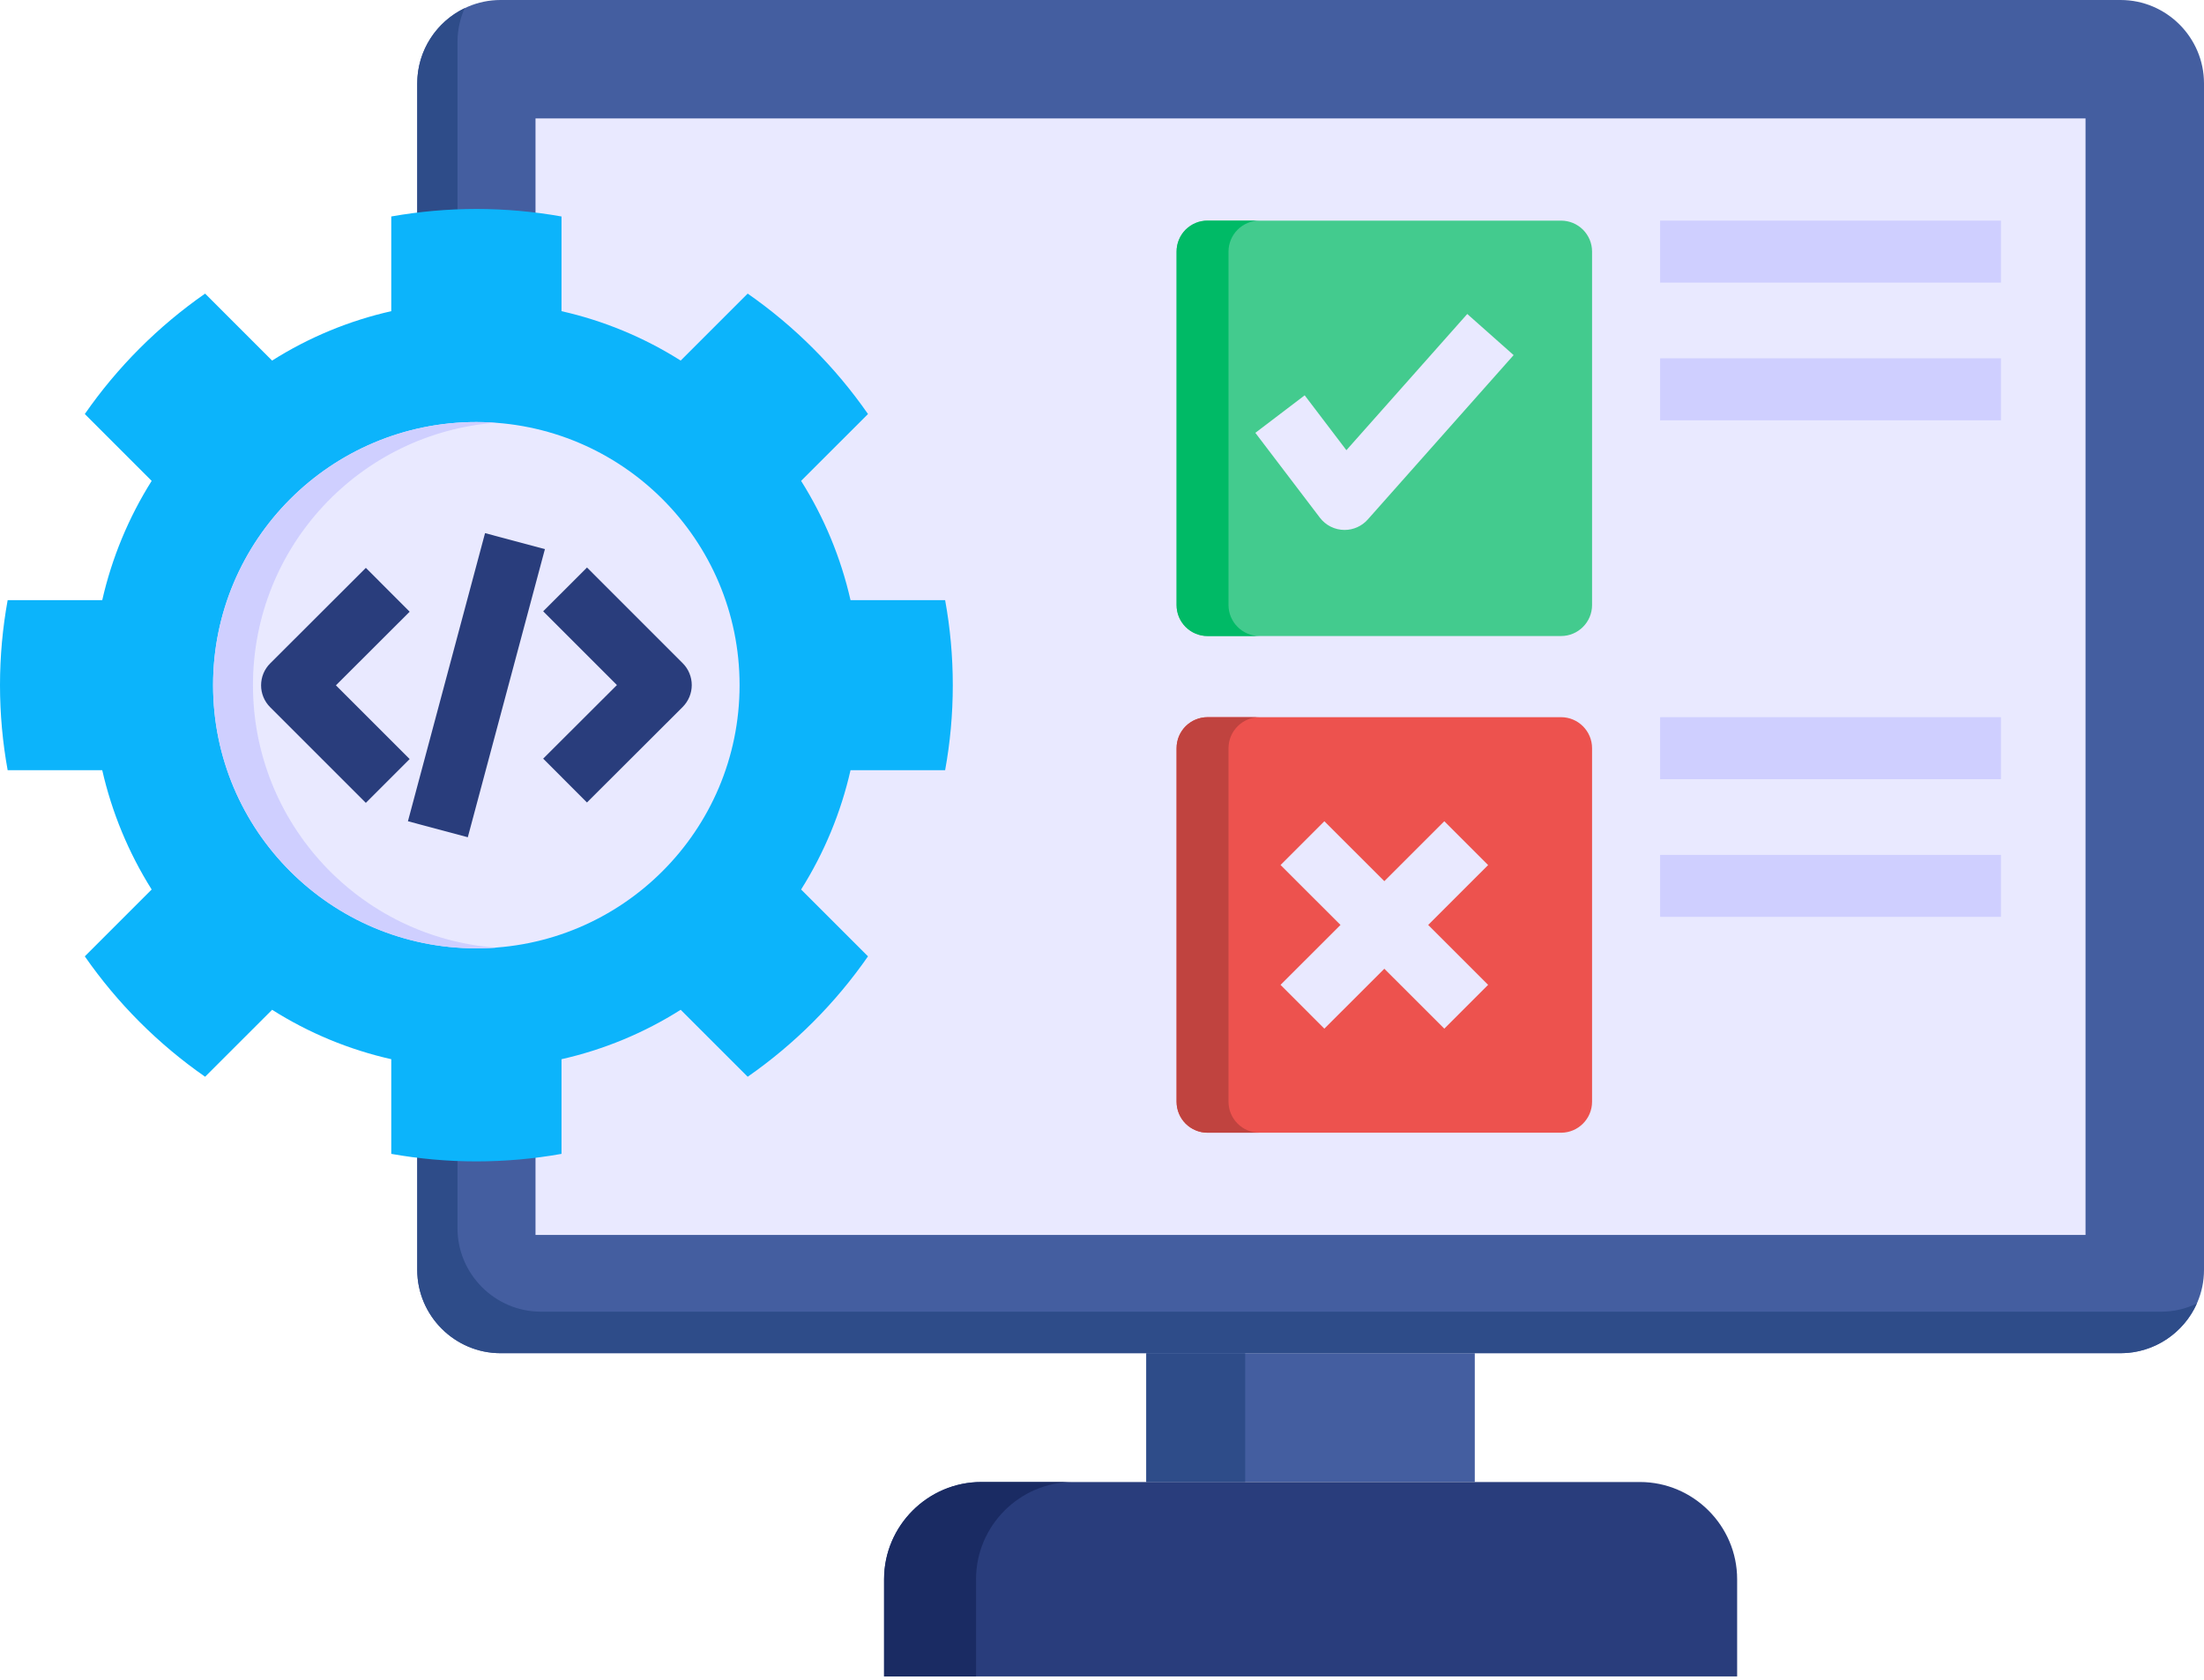
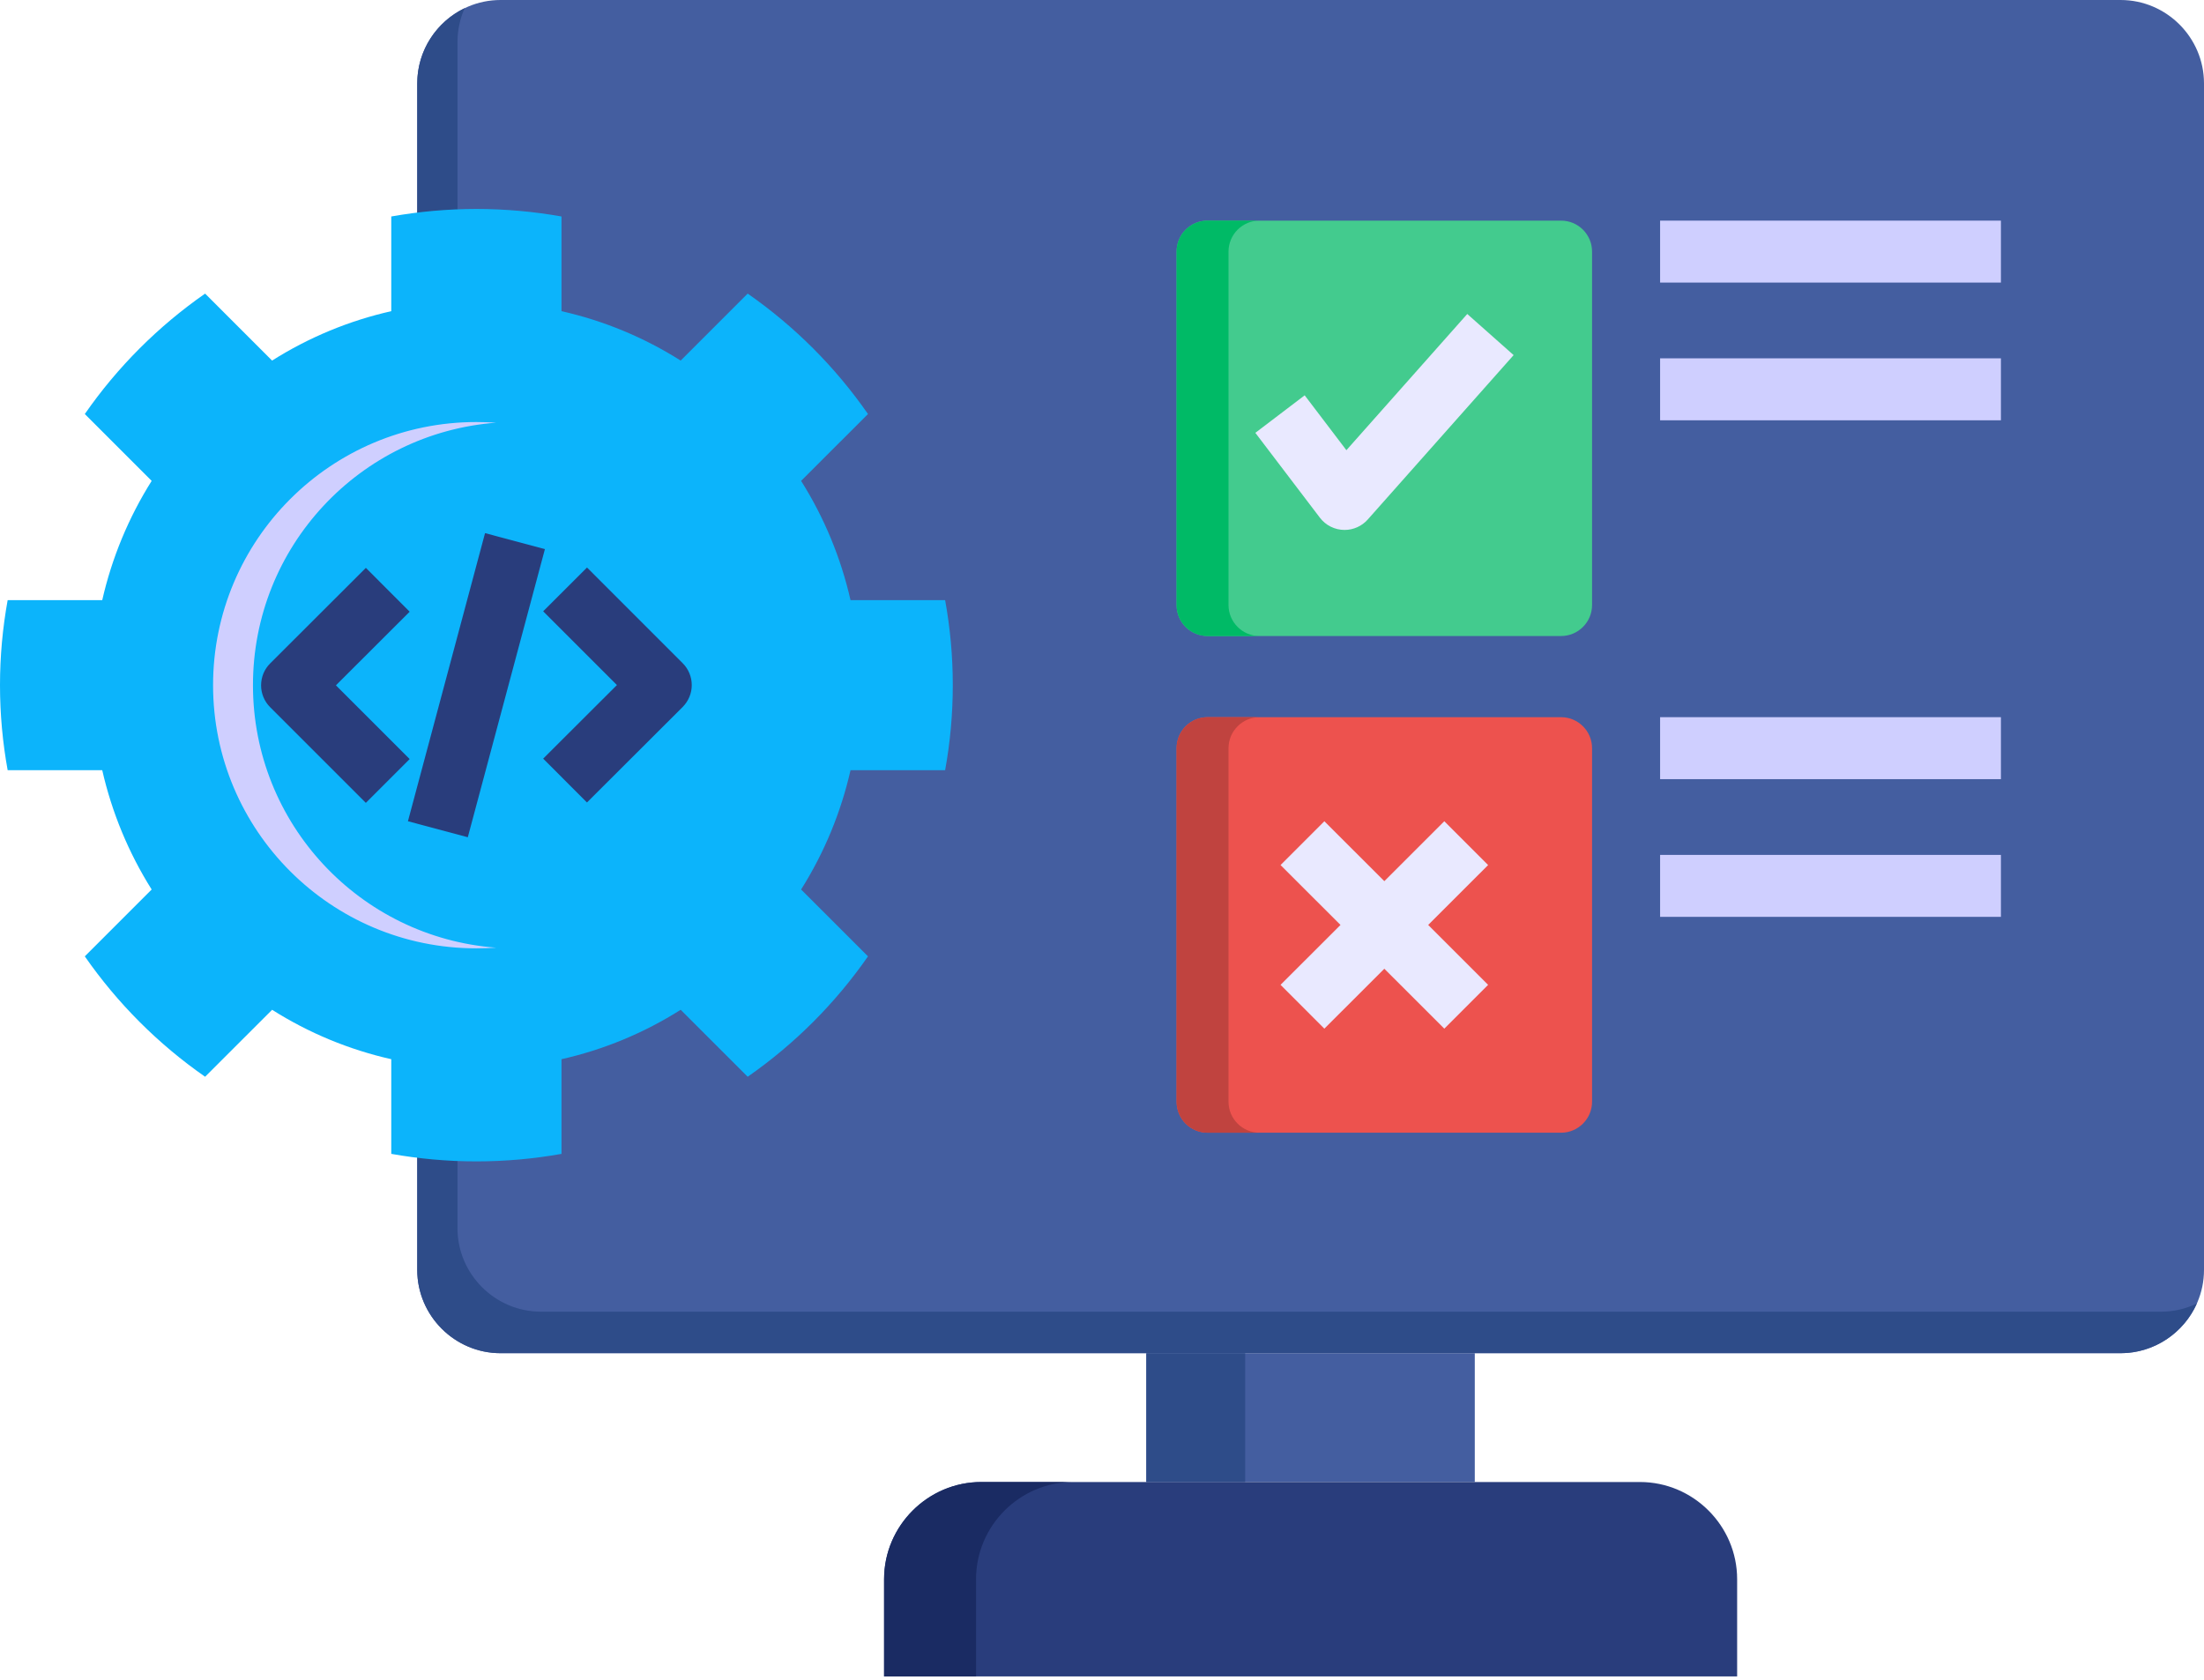
<svg xmlns="http://www.w3.org/2000/svg" width="80" height="61" viewBox="0 0 80 61" fill="none">
  <path fill-rule="evenodd" clip-rule="evenodd" d="M41.609 49.128H53.531V53.804H41.609V49.128Z" fill="#445EA0" />
  <path fill-rule="evenodd" clip-rule="evenodd" d="M41.609 49.128H45.197V53.804H41.609V49.128Z" fill="#2E4C89" />
  <path fill-rule="evenodd" clip-rule="evenodd" d="M18.168 0H76.972C78.638 0 80 1.362 80 3.028V46.104C80 47.766 78.638 49.127 76.972 49.127H18.168C16.506 49.127 15.145 47.766 15.145 46.104V3.028C15.145 1.362 16.506 0 18.168 0Z" fill="#445EA0" />
-   <path fill-rule="evenodd" clip-rule="evenodd" d="M19.438 4.299H75.7V44.834H19.438V4.299Z" fill="#E9E9FF" />
  <path fill-rule="evenodd" clip-rule="evenodd" d="M63.054 60.861V57.333C63.054 55.393 61.464 53.804 59.525 53.804H35.619C33.679 53.804 32.09 55.393 32.09 57.333V60.861H63.054Z" fill="#293D7C" />
  <path d="M43.832 8.01H56.663C56.811 8.01 56.957 8.039 57.094 8.095C57.23 8.152 57.354 8.235 57.459 8.339C57.563 8.444 57.646 8.568 57.703 8.704C57.759 8.84 57.788 8.987 57.788 9.134V21.966C57.788 22.585 57.283 23.091 56.663 23.091H43.832C43.684 23.091 43.538 23.062 43.401 23.005C43.265 22.949 43.141 22.866 43.036 22.762C42.932 22.657 42.849 22.533 42.792 22.397C42.736 22.26 42.707 22.114 42.707 21.966V9.134C42.707 8.987 42.735 8.84 42.792 8.704C42.848 8.567 42.931 8.443 43.035 8.338C43.14 8.234 43.264 8.151 43.401 8.094C43.537 8.038 43.684 8.009 43.832 8.01Z" fill="#43CB8E" />
  <path d="M43.832 26.037H56.663C57.283 26.037 57.788 26.543 57.788 27.162V39.998C57.788 40.617 57.283 41.123 56.663 41.123H43.832C43.684 41.123 43.538 41.094 43.401 41.037C43.265 40.981 43.141 40.898 43.036 40.794C42.932 40.689 42.849 40.565 42.792 40.428C42.736 40.292 42.707 40.146 42.707 39.998V27.162C42.707 27.014 42.736 26.868 42.792 26.731C42.849 26.595 42.932 26.471 43.036 26.366C43.141 26.262 43.265 26.179 43.401 26.123C43.538 26.066 43.684 26.037 43.832 26.037Z" fill="#ED524E" />
  <path d="M60.258 13.009H72.629V15.259H60.258V13.009ZM60.258 8.01V10.259H72.629V8.01H60.258ZM60.258 33.286H72.629V31.037H60.258V33.286ZM60.258 28.287H72.629V26.037H60.258V28.287Z" fill="#CFCFFF" />
  <path d="M48.805 19.239C48.631 19.239 48.46 19.199 48.305 19.122C48.15 19.045 48.014 18.933 47.909 18.795L45.566 15.714L47.357 14.352L48.871 16.344L53.258 11.399L54.941 12.892L49.646 18.861C49.54 18.98 49.411 19.075 49.266 19.14C49.121 19.205 48.964 19.239 48.805 19.239ZM54.015 31.406L52.425 29.815L50.248 31.99L48.071 29.815L46.481 31.406L48.657 33.58L46.481 35.754L48.071 37.345L50.248 35.17L52.425 37.345L54.015 35.754L51.84 33.58L54.015 31.406Z" fill="#E9E9FF" />
  <path fill-rule="evenodd" clip-rule="evenodd" d="M38.952 53.804H35.619C33.679 53.804 32.09 55.393 32.09 57.333V60.861H35.428V57.333C35.428 55.393 37.012 53.804 38.952 53.804Z" fill="#1A2B63" />
  <path fill-rule="evenodd" clip-rule="evenodd" d="M44.592 21.966V9.134C44.592 8.987 44.621 8.84 44.678 8.704C44.734 8.568 44.817 8.444 44.922 8.339C45.026 8.235 45.15 8.152 45.286 8.095C45.423 8.039 45.569 8.01 45.717 8.01H43.832C43.684 8.009 43.537 8.038 43.401 8.094C43.264 8.151 43.14 8.234 43.035 8.338C42.931 8.443 42.848 8.567 42.792 8.704C42.735 8.84 42.707 8.987 42.707 9.134V21.966C42.707 22.114 42.736 22.26 42.792 22.397C42.849 22.533 42.932 22.657 43.036 22.762C43.141 22.866 43.265 22.949 43.401 23.005C43.538 23.062 43.684 23.091 43.832 23.091H45.717C45.098 23.091 44.592 22.585 44.592 21.966Z" fill="#00BA66" />
  <path fill-rule="evenodd" clip-rule="evenodd" d="M43.832 26.037C43.684 26.037 43.538 26.066 43.401 26.123C43.265 26.179 43.141 26.262 43.036 26.366C42.932 26.471 42.849 26.595 42.792 26.731C42.736 26.868 42.707 27.014 42.707 27.162V39.998C42.707 40.146 42.736 40.292 42.792 40.428C42.849 40.565 42.932 40.689 43.036 40.794C43.141 40.898 43.265 40.981 43.401 41.037C43.538 41.094 43.684 41.123 43.832 41.123H45.717C45.098 41.123 44.592 40.617 44.592 39.998V27.162C44.592 26.543 45.098 26.037 45.717 26.037H43.832Z" fill="#C0433F" />
  <path fill-rule="evenodd" clip-rule="evenodd" d="M79.74 47.324C79.267 48.385 78.201 49.127 76.972 49.127H18.168C16.506 49.127 15.145 47.766 15.145 46.104V3.028C15.145 1.826 15.85 0.783 16.866 0.296C16.695 0.682 16.607 1.099 16.606 1.521V44.592C16.606 46.259 17.972 47.62 19.634 47.62H78.438C78.889 47.621 79.334 47.52 79.74 47.324Z" fill="#2E4C89" />
  <path fill-rule="evenodd" clip-rule="evenodd" d="M20.381 11.297C21.915 11.643 23.378 12.25 24.707 13.091L27.139 10.659C28.842 11.845 30.321 13.326 31.506 15.031L29.078 17.458C29.917 18.79 30.523 20.254 30.872 21.788H34.306C34.488 22.79 34.584 23.819 34.584 24.875C34.584 25.932 34.488 26.961 34.306 27.962H30.872C30.523 29.497 29.917 30.961 29.078 32.293L31.506 34.72C30.321 36.425 28.842 37.905 27.139 39.091L24.707 36.66C23.378 37.501 21.915 38.108 20.381 38.454V41.891C19.361 42.073 18.326 42.164 17.29 42.164C16.238 42.164 15.204 42.069 14.202 41.891V38.454C12.668 38.108 11.205 37.501 9.877 36.66L7.445 39.091C5.741 37.905 4.263 36.425 3.078 34.72L5.505 32.293C4.667 30.961 4.061 29.497 3.711 27.962H0.278C0.096 26.961 0 25.932 0 24.875C0 23.819 0.096 22.79 0.278 21.788H3.711C4.06 20.254 4.667 18.79 5.505 17.458L3.078 15.031C4.262 13.326 5.741 11.846 7.445 10.659L9.876 13.091C11.205 12.25 12.668 11.643 14.202 11.297V7.859C15.221 7.678 16.254 7.587 17.289 7.586C18.346 7.586 19.38 7.682 20.381 7.859L20.381 11.297Z" fill="#0CB4FB" />
-   <path fill-rule="evenodd" clip-rule="evenodd" d="M17.288 15.322C22.565 15.322 26.845 19.598 26.845 24.875C26.845 30.153 22.565 34.428 17.288 34.428C12.014 34.428 7.734 30.153 7.734 24.875C7.734 19.598 12.014 15.322 17.288 15.322Z" fill="#E9E9FF" />
  <path d="M14.87 27.557L13.279 29.148L9.806 25.675C9.702 25.571 9.619 25.447 9.562 25.31C9.506 25.174 9.476 25.027 9.477 24.88C9.477 24.732 9.506 24.585 9.562 24.449C9.619 24.312 9.702 24.188 9.807 24.084L13.28 20.616L14.87 22.208L12.193 24.881L14.87 27.557ZM24.779 24.076L21.307 20.603L19.716 22.193L22.393 24.87L19.716 27.542L21.305 29.134L24.779 25.667C24.883 25.562 24.966 25.438 25.023 25.302C25.08 25.166 25.109 25.019 25.109 24.871C25.109 24.724 25.08 24.577 25.023 24.441C24.967 24.304 24.884 24.18 24.779 24.076ZM17.606 19.355L14.807 29.815L16.98 30.396L19.779 19.936L17.606 19.355Z" fill="#293D7C" />
  <path fill-rule="evenodd" clip-rule="evenodd" d="M17.288 15.322C17.533 15.322 17.775 15.331 18.012 15.345C13.071 15.719 9.182 19.839 9.182 24.875C9.182 29.912 13.071 34.033 18.012 34.406C17.775 34.42 17.533 34.429 17.288 34.429C12.014 34.429 7.734 30.153 7.734 24.876C7.734 19.598 12.014 15.322 17.288 15.322Z" fill="#CFCFFF" />
</svg>